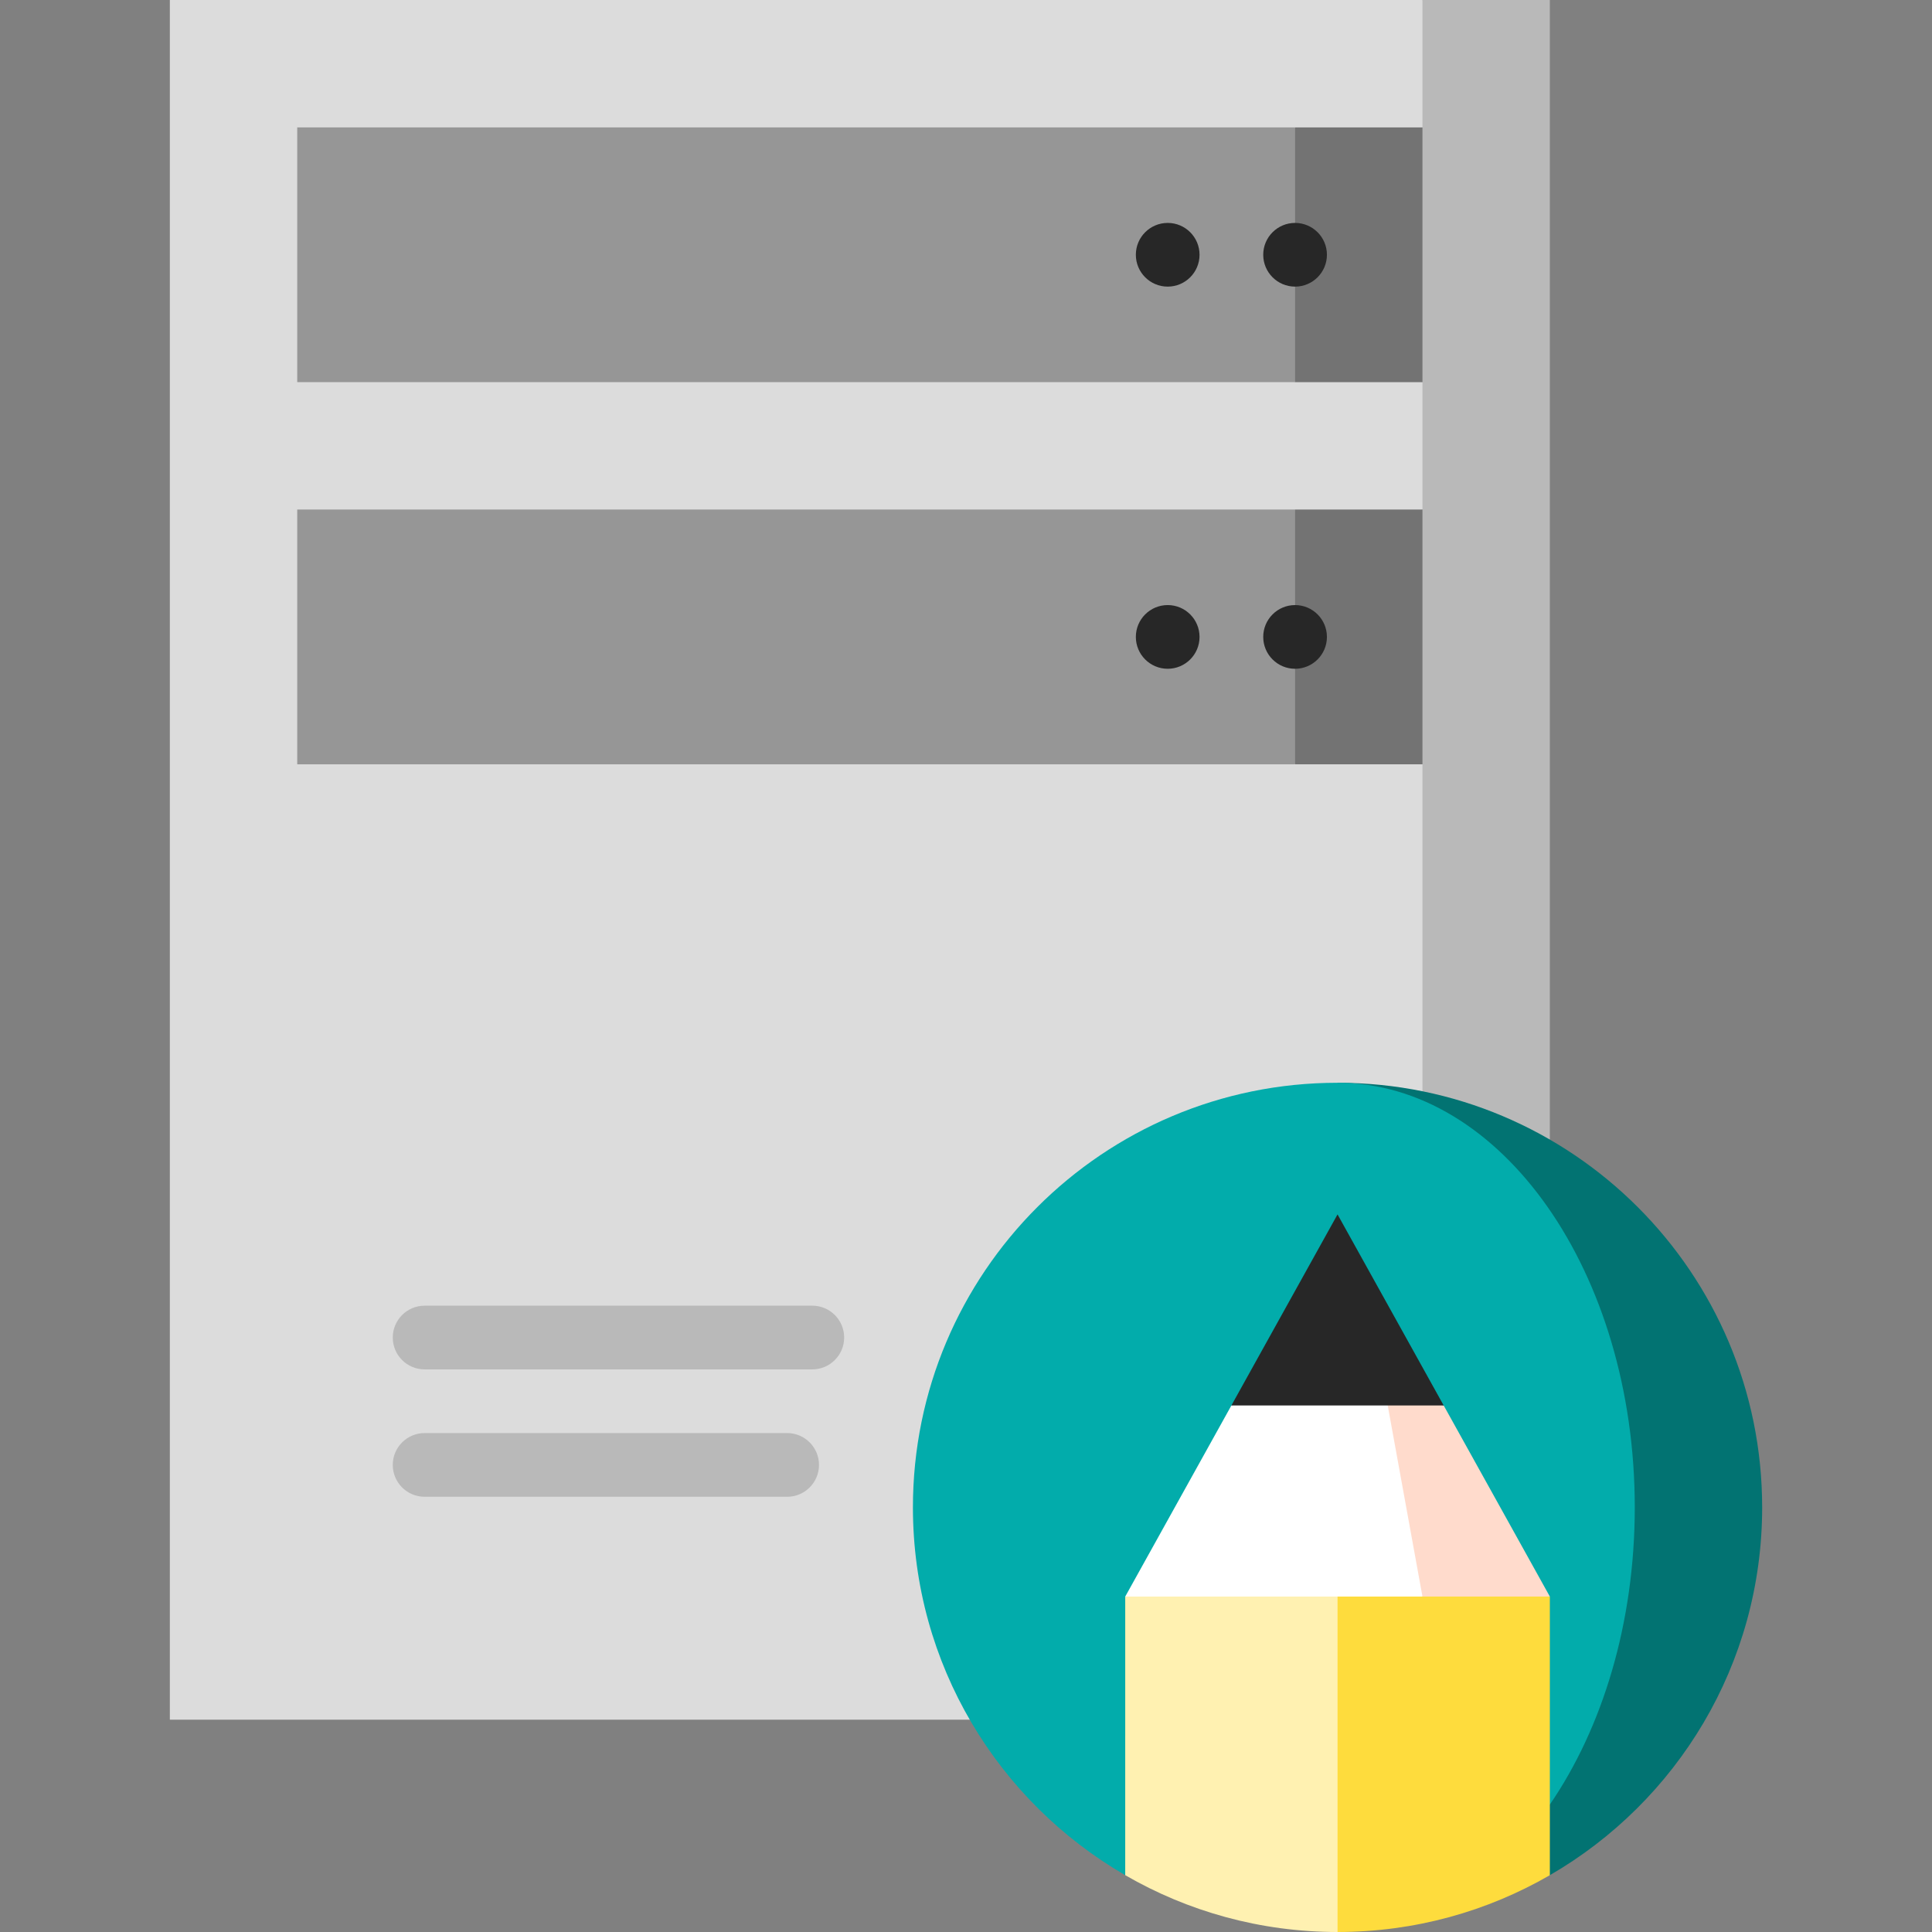
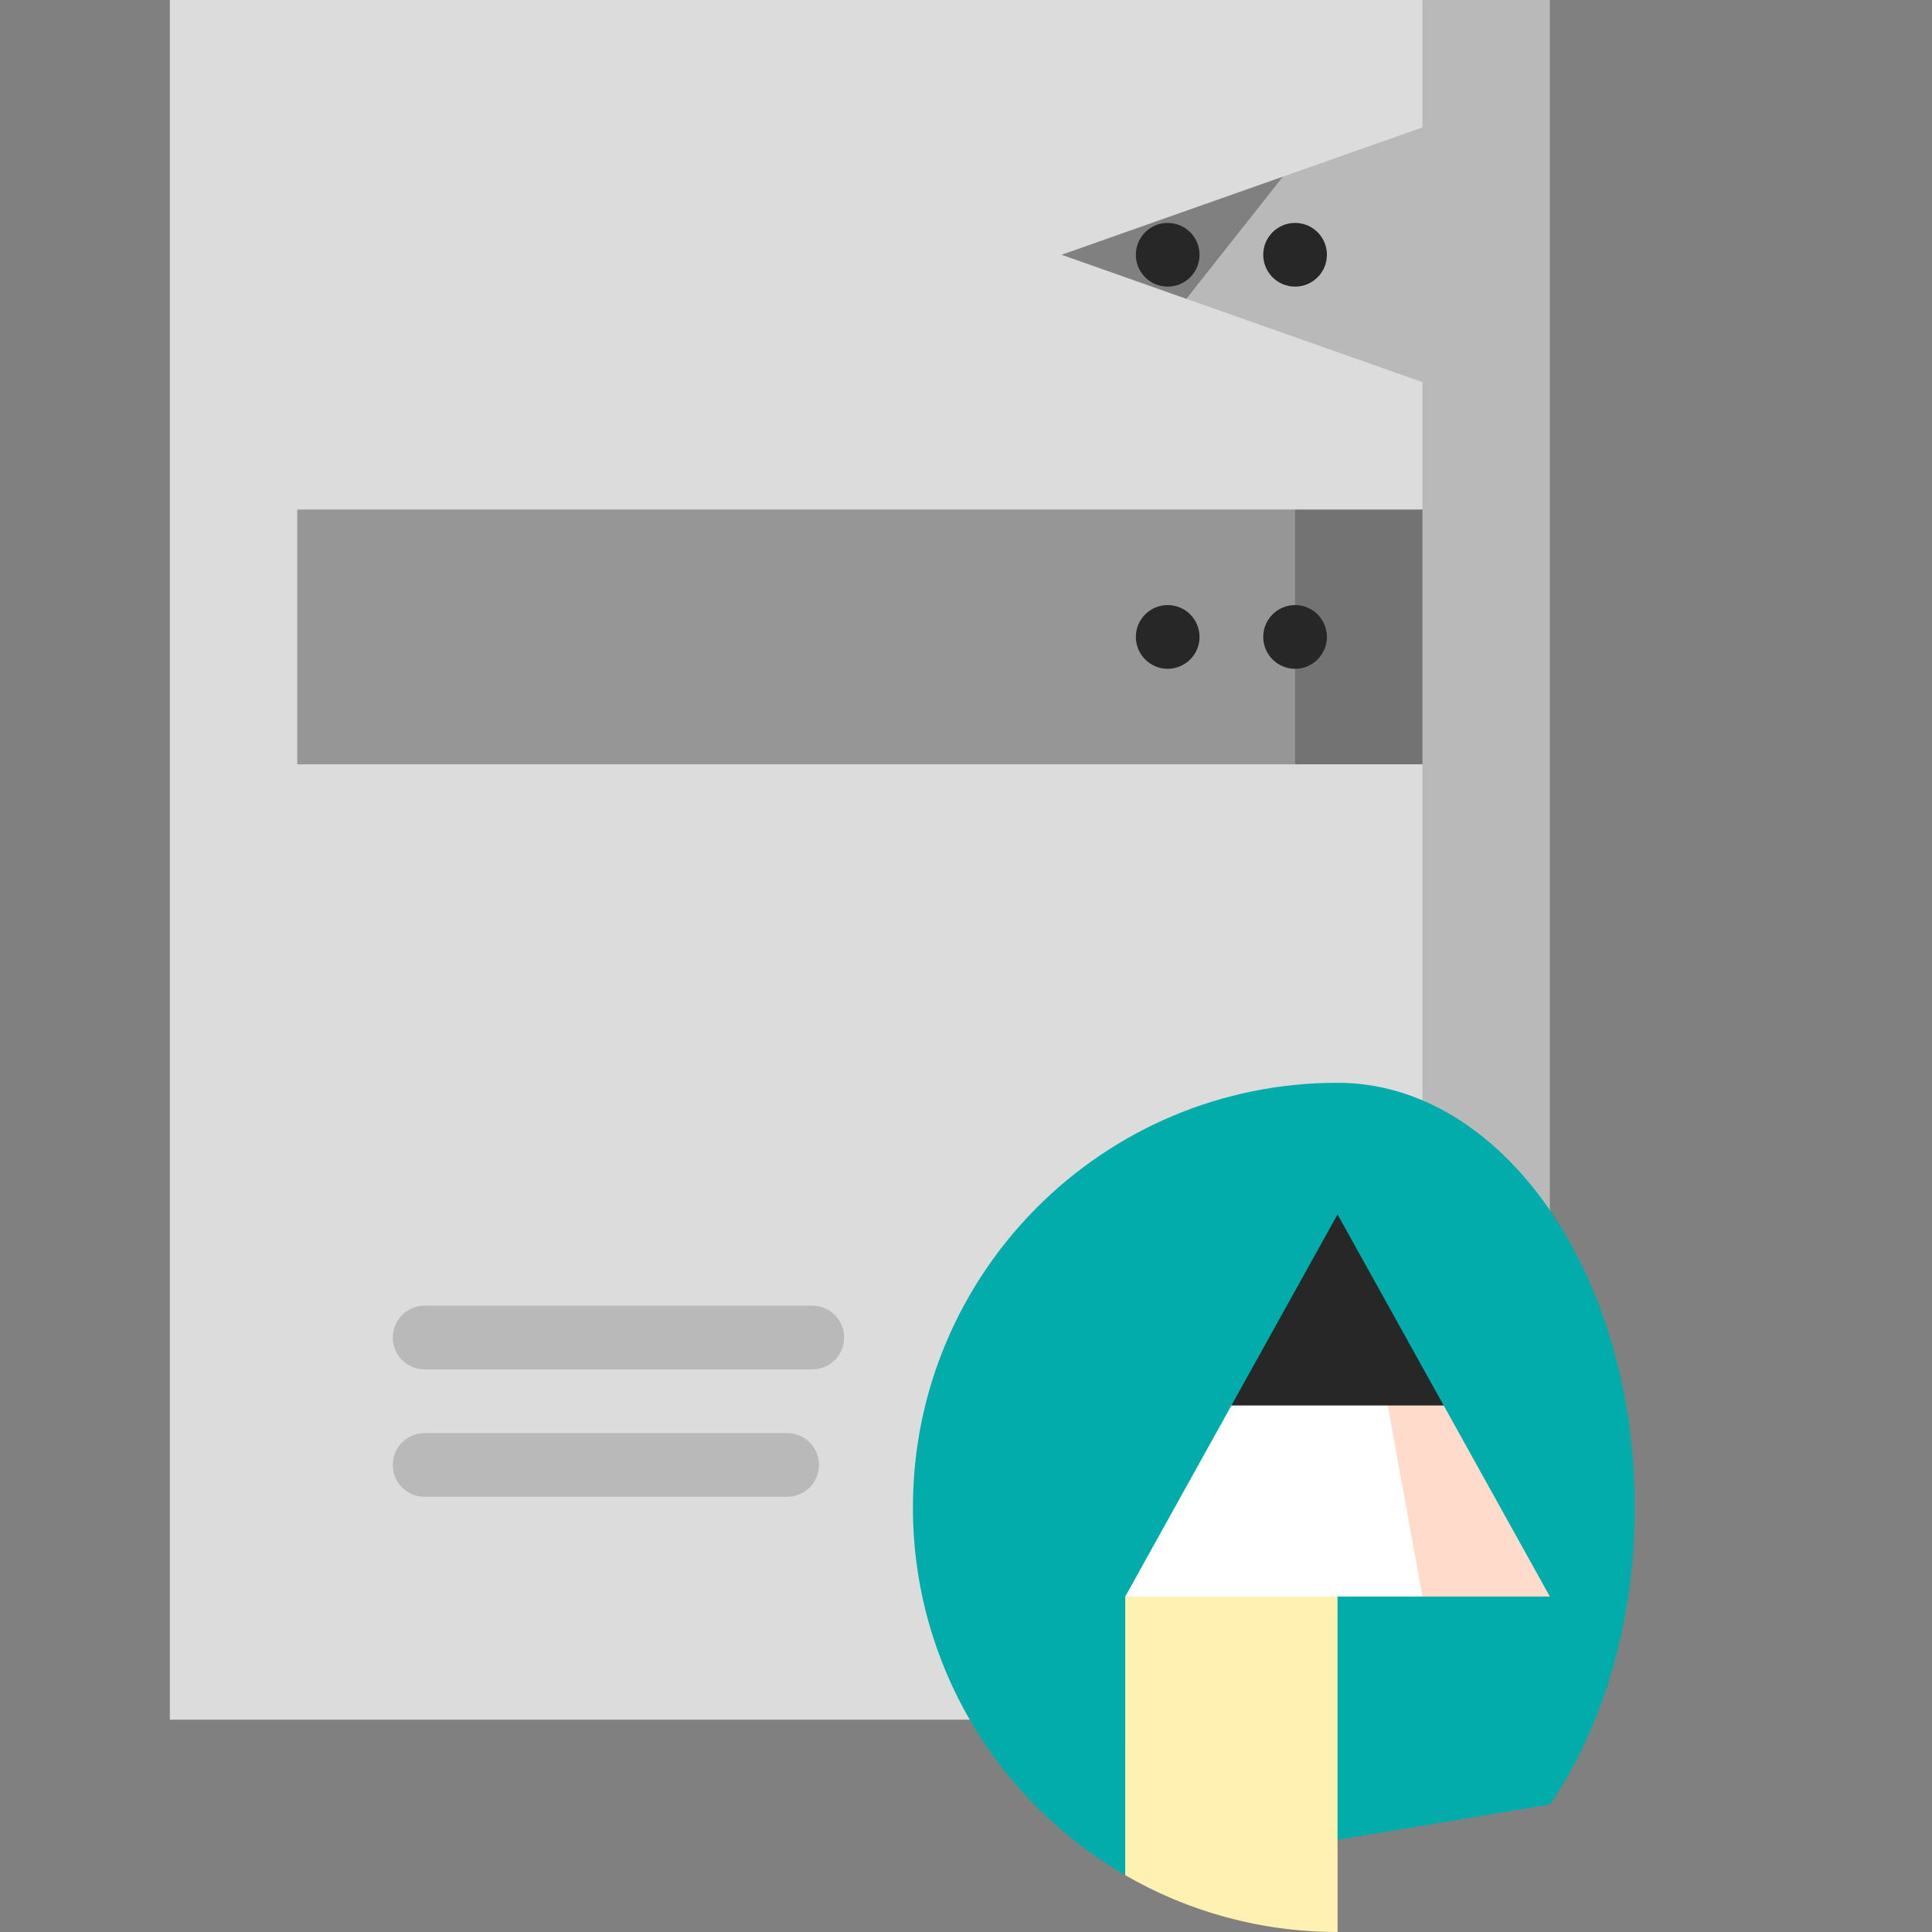
<svg xmlns="http://www.w3.org/2000/svg" version="1.1" id="Layer_1" viewBox="0 0 512 512" xml:space="preserve">
  <rect x="0" y="0" width="512" height="512" fill="#808080" stroke="none" />
  <polygon style="fill:#B9B9B9;" points="376.967,0 196.923,227.868 376.967,455.736 410.725,455.736 410.725,0 " />
  <polygon style="fill:#DCDCDC;" points="376.967,33.758 376.967,0 45.011,0 45.011,455.736 376.967,455.736 376.967,202.549   281.319,168.791 376.967,135.033 376.967,101.275 281.319,67.516 " />
  <g>
-     <polygon style="fill:#737373;" points="376.967,33.758 376.967,101.275 343.209,101.275 320.703,67.516 343.209,33.758  " />
    <polygon style="fill:#737373;" points="376.967,135.033 376.967,202.549 343.209,202.549 320.703,168.791 343.209,135.033  " />
  </g>
  <g>
-     <rect x="78.769" y="33.758" style="fill:#969696;" width="264.44" height="67.516" />
    <rect x="78.769" y="135.033" style="fill:#969696;" width="264.44" height="67.516" />
  </g>
  <g>
    <path style="fill:#B9B9B9;" d="M208.605,396.659h-96.077c-4.662,0-8.44-3.779-8.44-8.44s3.778-8.44,8.44-8.44h96.077   c4.662,0,8.44,3.779,8.44,8.44S213.265,396.659,208.605,396.659z" />
    <path style="fill:#B9B9B9;" d="M215.27,362.901H112.527c-4.662,0-8.44-3.779-8.44-8.44s3.778-8.44,8.44-8.44H215.27   c4.662,0,8.44,3.779,8.44,8.44S219.93,362.901,215.27,362.901z" />
  </g>
  <g>
    <circle style="fill:#272727;" cx="343.209" cy="67.516" r="8.44" />
    <circle style="fill:#272727;" cx="343.209" cy="168.791" r="8.44" />
    <circle style="fill:#272727;" cx="309.451" cy="67.516" r="8.44" />
    <circle style="fill:#272727;" cx="309.451" cy="168.791" r="8.44" />
  </g>
-   <path style="fill:#027372;" d="M354.462,286.945v202.549l56.265,7.448c33.633-19.456,56.263-55.818,56.263-97.47  C466.989,337.324,416.611,286.945,354.462,286.945z" />
  <path style="fill:#02ACAB;" d="M354.462,286.945c43.503,0,78.769,50.379,78.769,112.527c0,30.657-8.581,58.449-22.499,78.744  l-112.535,18.726c-33.632-19.457-56.263-55.82-56.263-97.47C241.934,337.324,292.313,286.945,354.462,286.945z" />
-   <path style="fill:#FEDC3D;" d="M352.523,511.975c0.646,0.011,1.291,0.025,1.939,0.025c20.497,0,39.713-5.482,56.265-15.057  l-0.001-73.839l-67.516-11.253L352.523,511.975z" />
  <path style="fill:#FFF1B1;" d="M298.198,423.103l-0.002,73.839C314.747,506.518,333.965,512,354.462,512V411.851L298.198,423.103z" />
  <polygon style="fill:#FFDBCC;" points="382.593,372.466 410.725,423.103 376.967,423.103 343.209,361.213 " />
  <polygon style="fill:#FFFFFF;" points="365.714,361.213 376.967,423.103 298.198,423.103 326.33,372.466 " />
  <polygon style="fill:#272727;" points="326.33,372.466 382.593,372.466 354.462,321.829 " />
</svg>